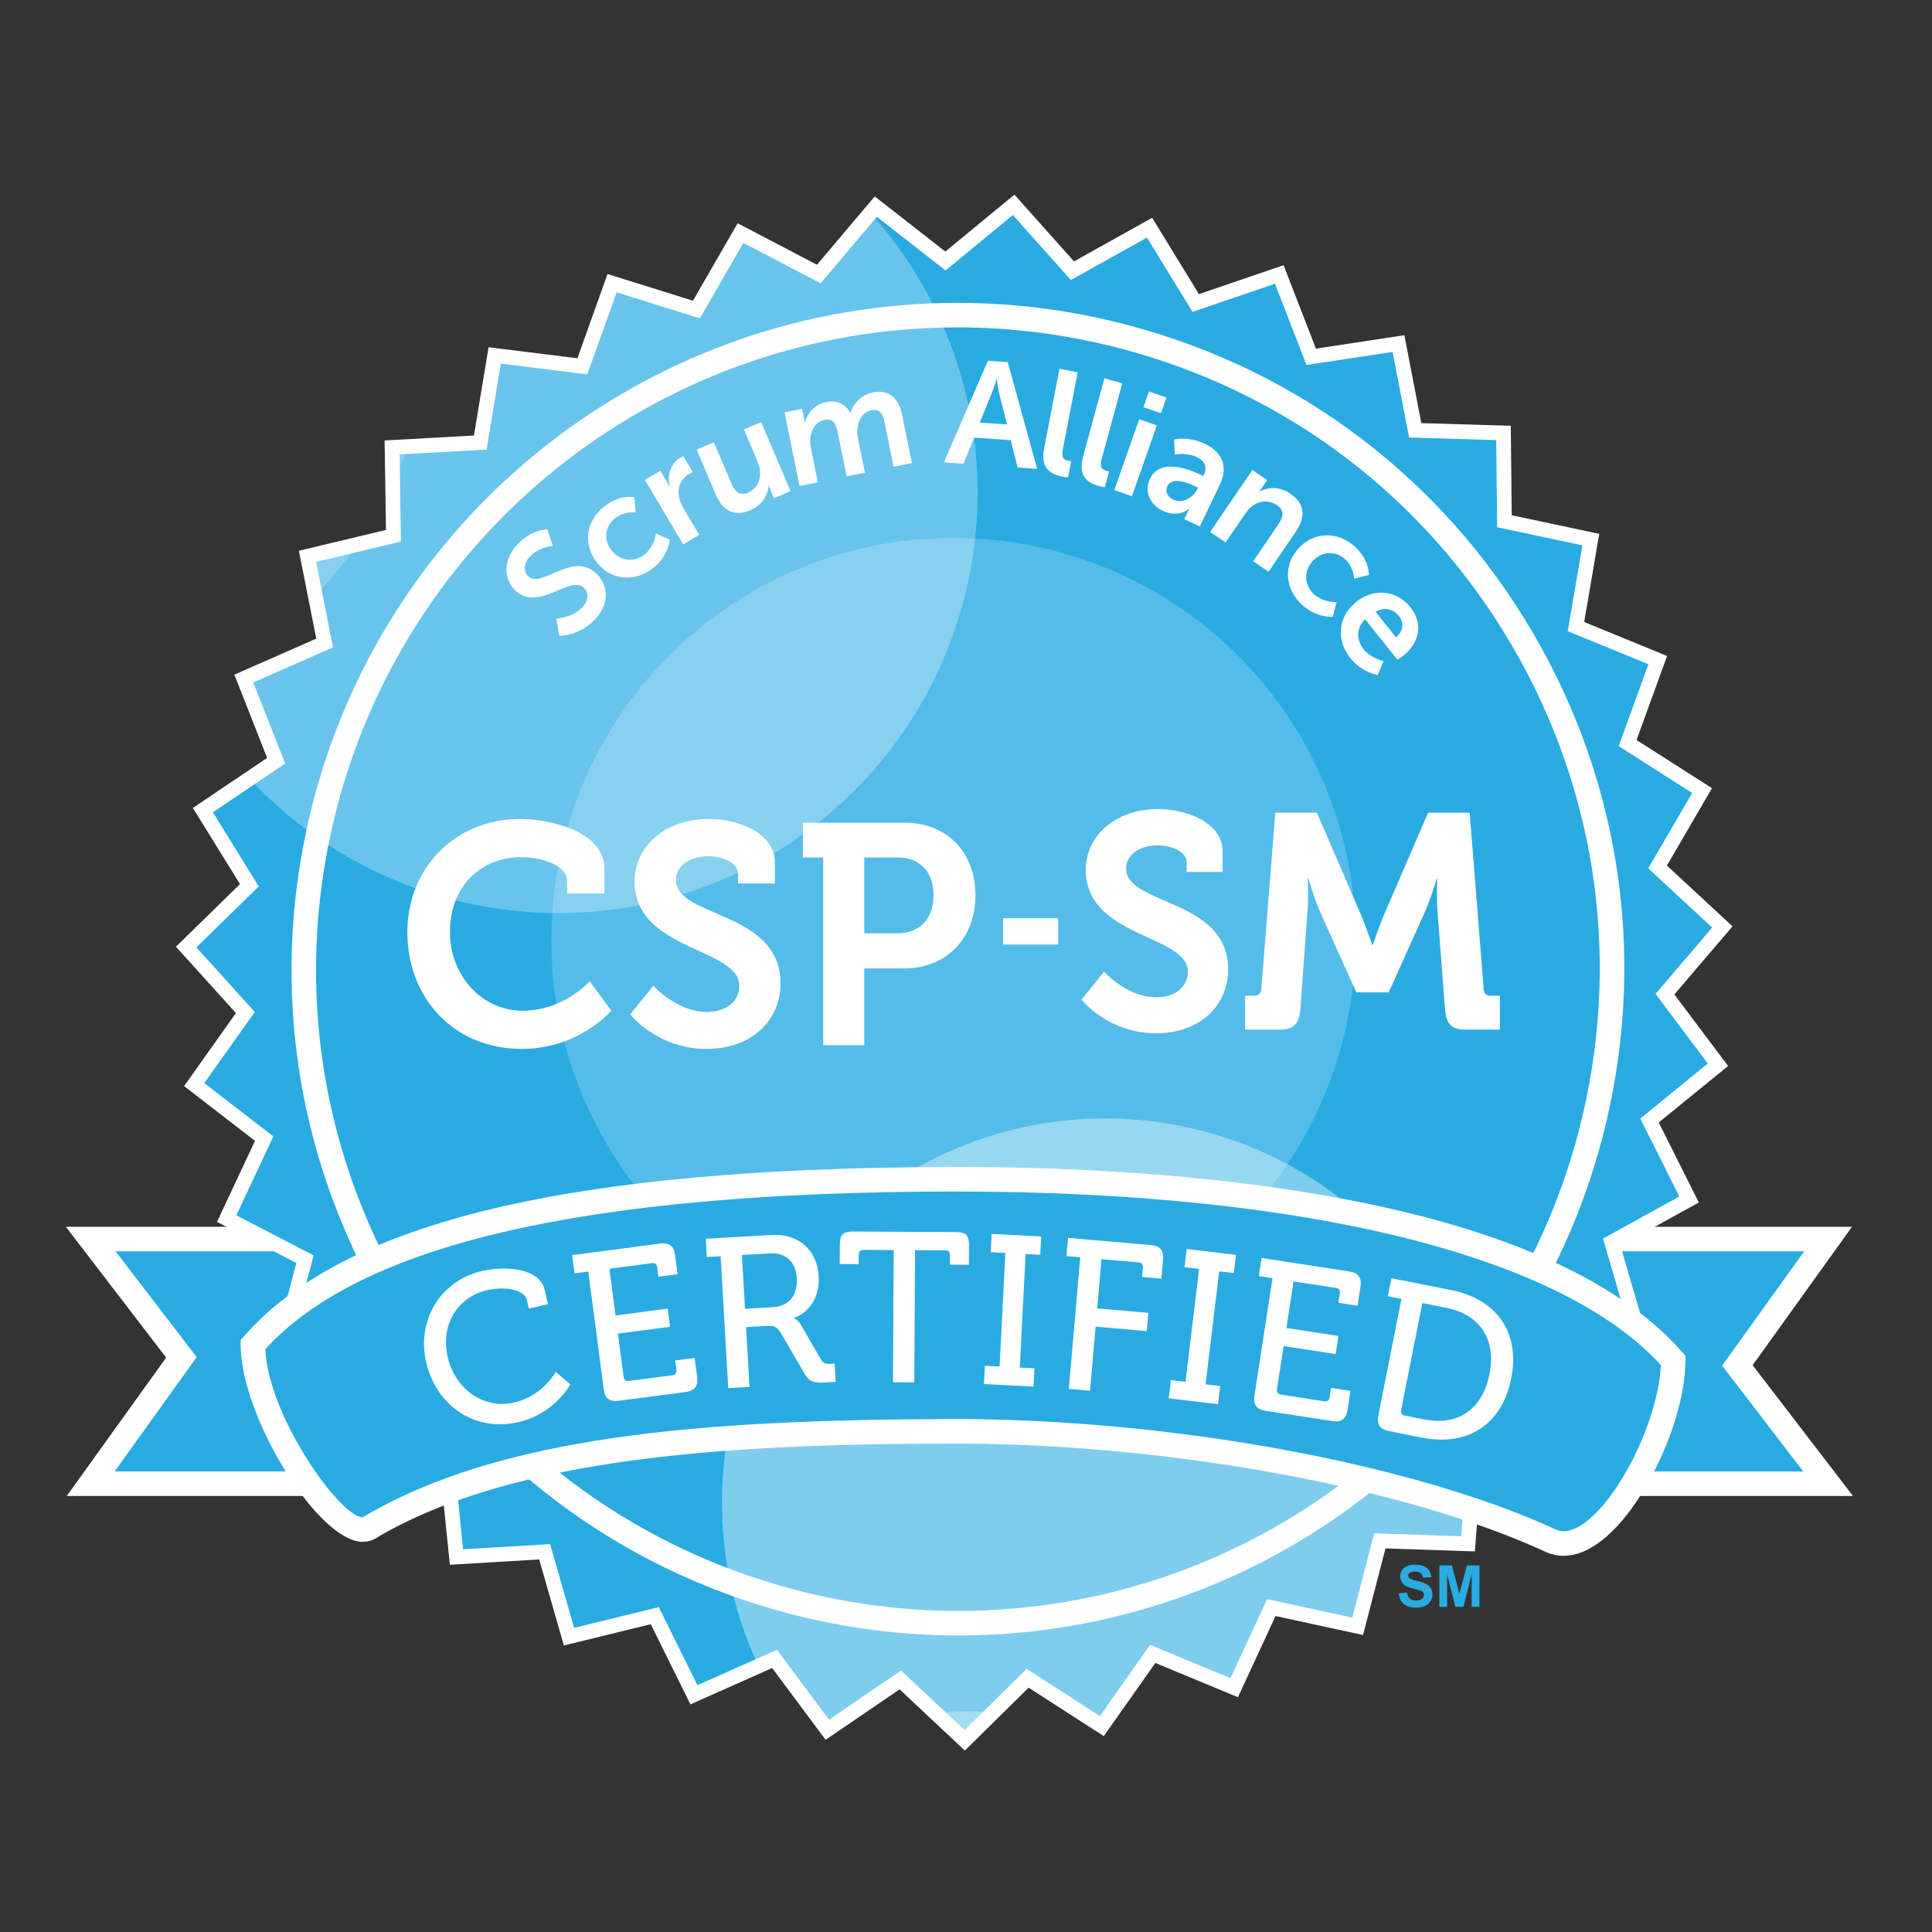
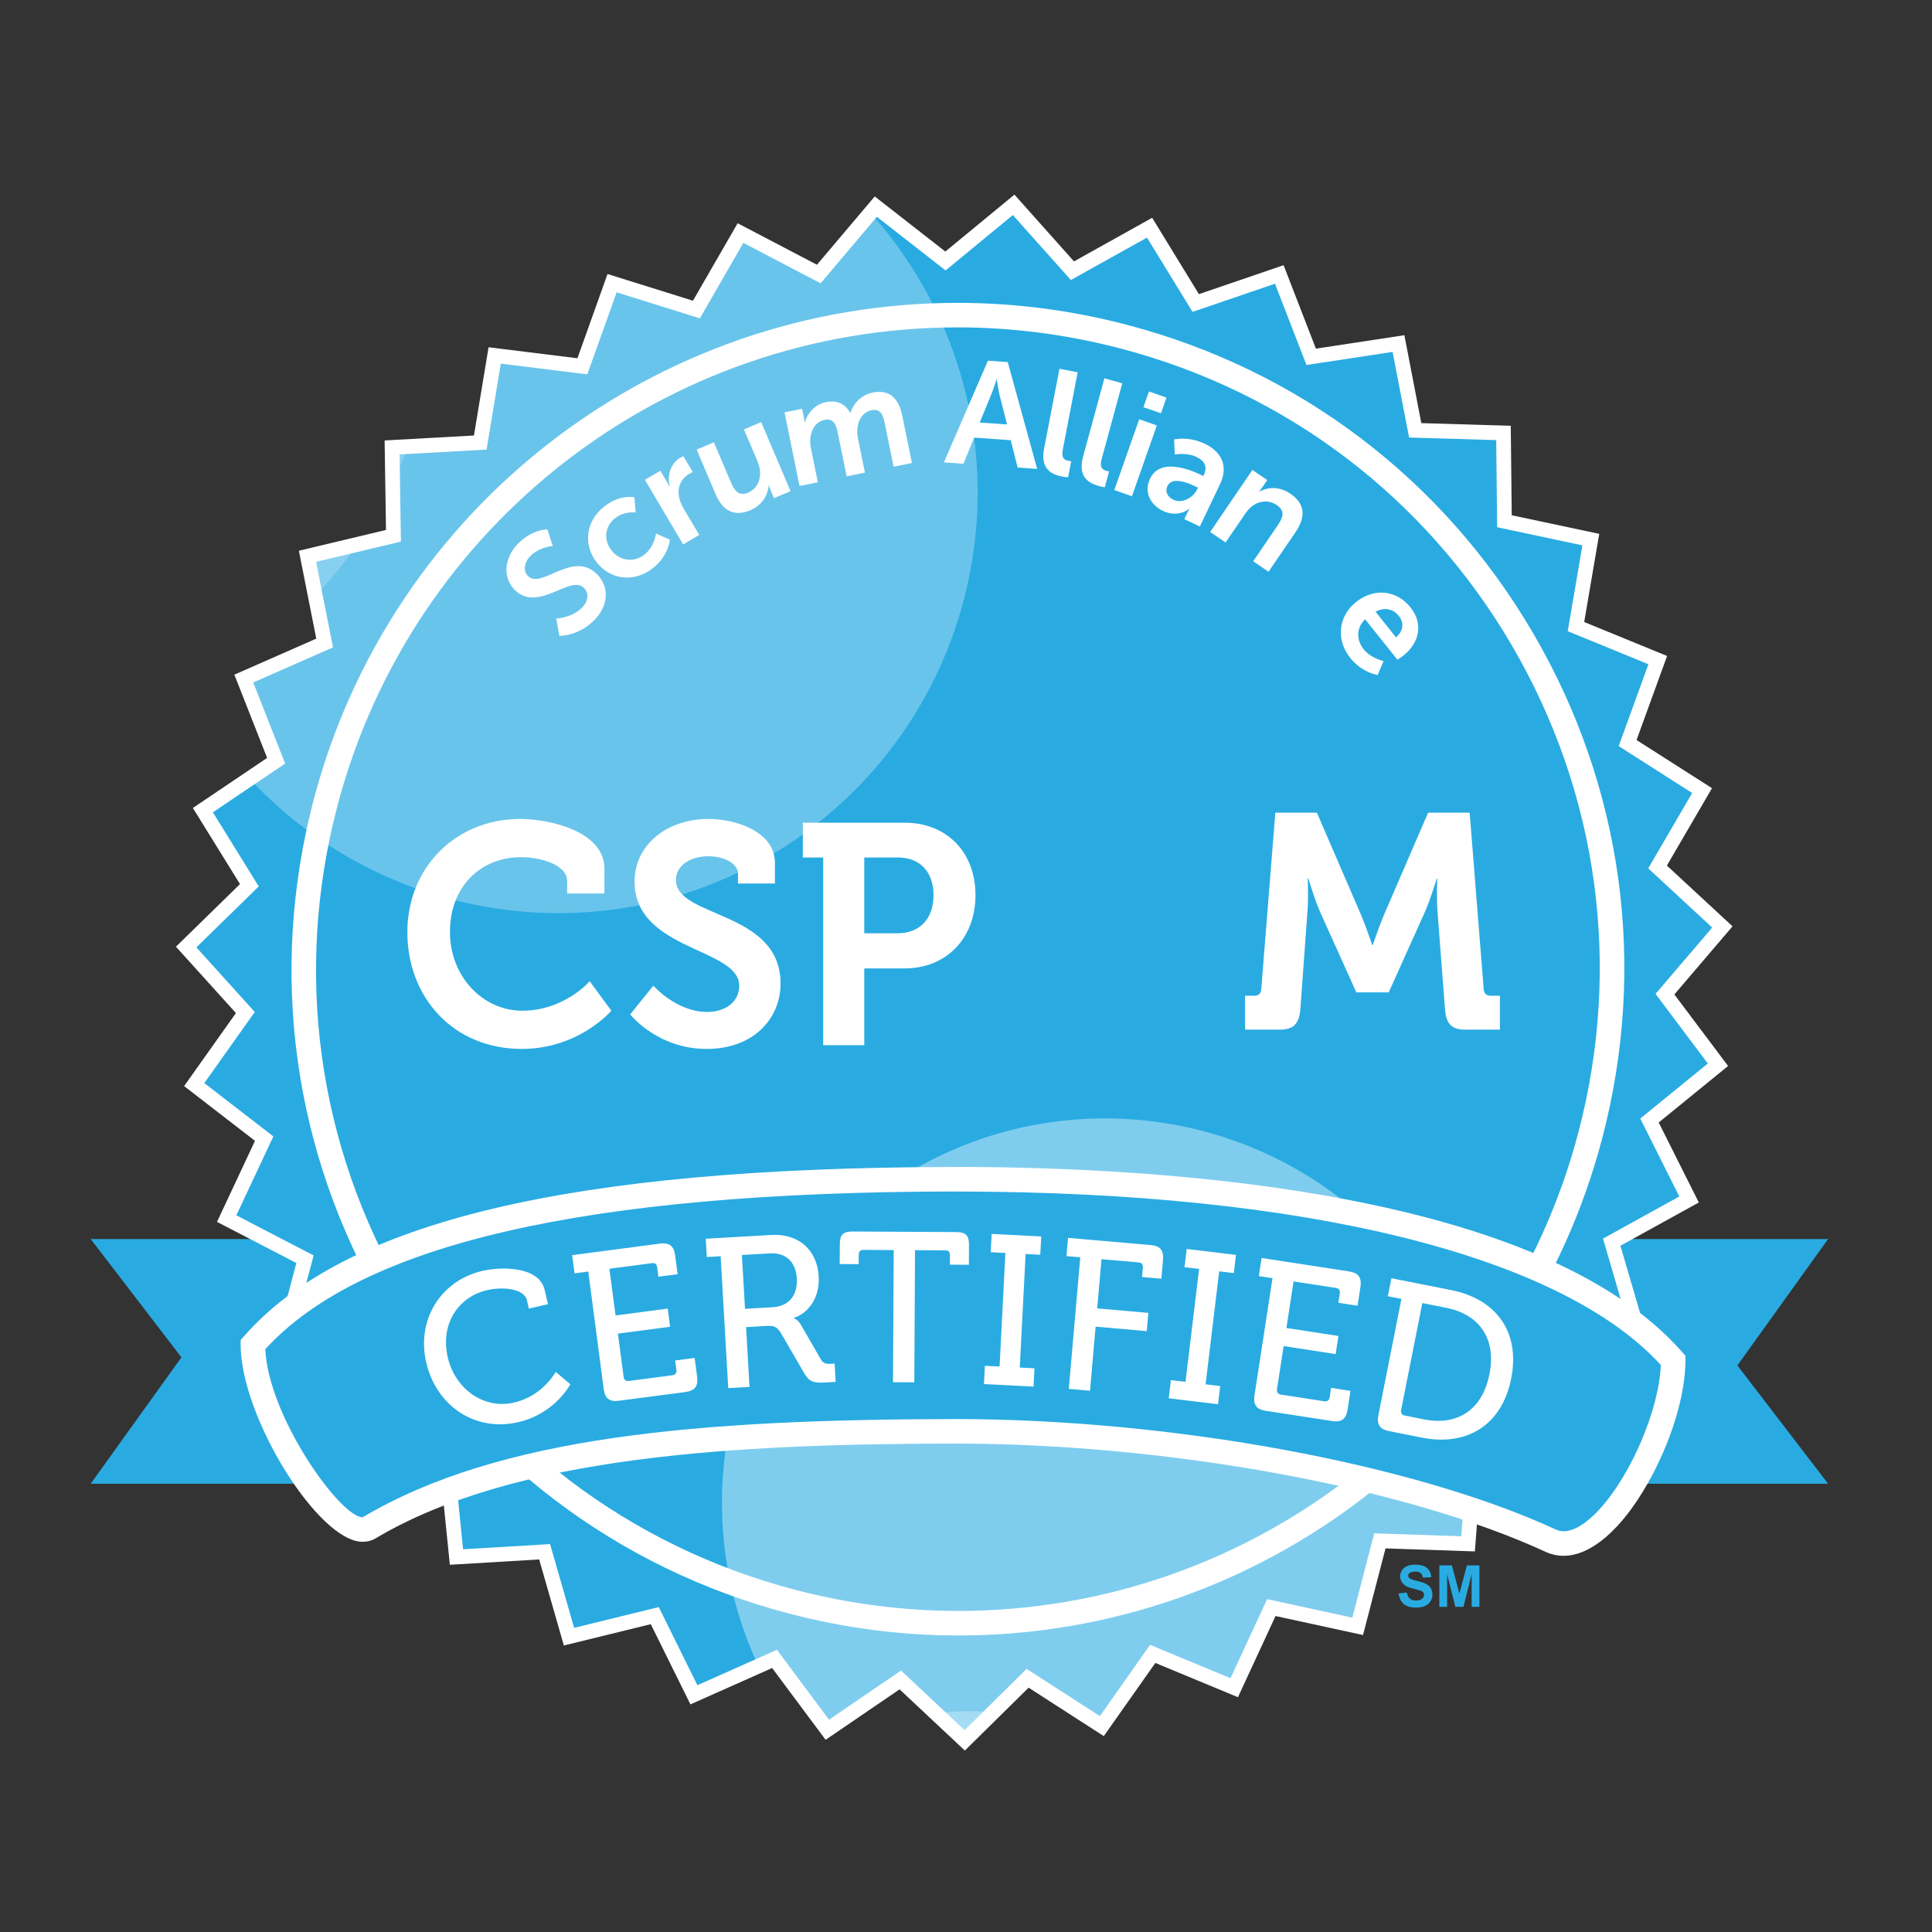
<svg xmlns="http://www.w3.org/2000/svg" id="CSP-SM" viewBox="0 0 300 300">
  <rect x="0" y="0" width="300" height="300" fill="#333333" stroke="none" />
  <defs>
    <clipPath id="clippath">
      <polygon points="179.307 35.357 186.469 47.052 199.445 42.618 204.399 55.408 217.956 53.348 220.554 66.821 234.258 67.23 234.405 80.943 247.821 83.792 245.514 97.305 258.215 102.503 253.536 115.383 265.096 122.763 258.187 134.624 268.245 143.939 259.332 154.377 267.559 165.336 256.926 173.996 263.072 186.259 251.066 192.888 254.912 206.048 241.921 210.423 243.357 224.069 229.794 226.053 228.761 239.729 215.062 239.269 211.617 252.54 198.21 249.624 192.453 262.071 179.79 256.82 171.896 268.033 160.369 260.608 150.601 270.241 140.593 260.861 129.263 268.599 121.071 257.593 108.55 263.166 102.471 250.875 89.152 254.141 85.366 240.958 71.677 241.776 70.301 228.137 56.685 226.509 57.771 212.833 44.654 208.794 48.157 195.535 35.995 189.226 41.818 176.808 30.957 168.416 38.895 157.226 29.706 147.056 39.52 137.465 32.303 125.799 43.679 118.129 38.658 105.368 51.206 99.849 48.543 86.38 61.892 83.197 61.685 69.477 75.375 68.718 77.615 55.192 91.229 56.88 95.84 43.973 108.936 48.065 115.781 36.19 127.939 42.551 136.794 32.082 147.611 40.527 158.197 31.808 167.326 42.038 179.307 35.357" fill="none" />
    </clipPath>
  </defs>
  <g>
    <g>
      <polygon points="283.864 192.402 151.794 192.402 146.164 192.402 14.085 192.402 28.17 210.77 14.085 230.389 146.164 230.389 151.794 230.389 283.864 230.389 269.779 212.021 283.864 192.402" fill="#29abe2" />
-       <path d="M287.726,232.293H10.373l15.428-21.486-15.575-20.311H287.576l-15.426,21.489,15.575,20.309Zm-269.929-3.809H280.005l-12.595-16.427,12.742-17.751H17.947l12.592,16.427-12.742,17.752Z" fill="#fff" />
    </g>
    <g>
      <polygon points="179.307 35.357 186.469 47.052 199.445 42.618 204.399 55.408 217.956 53.348 220.554 66.821 234.258 67.23 234.405 80.943 247.821 83.792 245.514 97.305 258.215 102.503 253.536 115.383 265.096 122.763 258.187 134.624 268.245 143.939 259.332 154.377 267.559 165.336 256.926 173.996 263.072 186.259 251.066 192.888 254.912 206.048 241.921 210.423 243.357 224.069 229.794 226.053 228.761 239.729 215.062 239.269 211.617 252.54 198.21 249.624 192.453 262.071 179.79 256.82 171.896 268.033 160.369 260.608 150.601 270.241 140.593 260.861 129.263 268.599 121.071 257.593 108.55 263.166 102.471 250.875 89.152 254.141 85.366 240.958 71.677 241.776 70.301 228.137 56.685 226.509 57.771 212.833 44.654 208.794 48.157 195.535 35.995 189.226 41.818 176.808 30.957 168.416 38.895 157.226 29.706 147.056 39.52 137.465 32.303 125.799 43.679 118.129 38.658 105.368 51.206 99.849 48.543 86.38 61.892 83.197 61.685 69.477 75.375 68.718 77.615 55.192 91.229 56.88 95.84 43.973 108.936 48.065 115.781 36.19 127.939 42.551 136.794 32.082 147.611 40.527 158.197 31.808 167.326 42.038 179.307 35.357" fill="#29abe2" />
      <path d="M149.821,271.825l-10.138-9.506-11.482,7.838-8.303-11.148-12.687,5.644-6.159-12.452-13.496,3.309-3.834-13.363-13.871,.83-1.396-13.816-13.798-1.654,1.099-13.855-13.287-4.094,3.549-13.437-12.323-6.389,5.899-12.581-11.005-8.505,8.045-11.339-9.313-10.304,9.943-9.72-7.314-11.822,11.53-7.774-5.09-12.926,12.719-5.594-2.7-13.648,13.526-3.229-.211-13.896,13.871-.77,2.27-13.703,13.798,1.711,4.673-13.082,13.267,4.144,6.937-12.029,12.316,6.444,8.972-10.607,10.962,8.556,10.732-8.836,9.246,10.368,12.139-6.771,7.259,11.854,13.149-4.494,5.018,12.958,13.738-2.088,2.631,13.652,13.887,.416,.152,13.894,13.588,2.886-2.337,13.69,12.873,5.272-4.742,13.05,11.714,7.48-7.006,12.015,10.194,9.437-9.032,10.578,8.342,11.107-10.773,8.774,6.226,12.422-12.169,6.718,3.901,13.335-13.165,4.434,1.454,13.825-13.742,2.013-1.049,13.857-13.876-.469-3.494,13.453-13.586-2.953-5.833,12.608-12.829-5.322-8.004,11.362-11.672-7.521-9.901,9.761Zm-9.915-12.429l9.876,9.26,9.635-9.508,11.376,7.328,7.788-11.063,12.494,5.18,5.685-12.282,13.23,2.88,3.395-13.096,13.52,.456,1.021-13.494,13.384-1.96-1.419-13.466,12.816-4.315-3.793-12.988,11.847-6.539-6.063-12.102,10.49-8.545-8.117-10.812,8.795-10.299-9.927-9.193,6.819-11.702-11.41-7.284,4.618-12.71-12.53-5.129,2.277-13.331-13.239-2.815-.147-13.528-13.522-.4-2.565-13.296-13.372,2.033-4.892-12.622-12.799,4.375-7.075-11.537-11.817,6.592-9.011-10.092-10.444,8.602-10.674-8.331-8.733,10.327-11.999-6.277-6.753,11.719-12.921-4.041-4.554,12.737-13.432-1.667-2.21,13.349-13.508,.748,.205,13.542-13.167,3.137,2.624,13.289-12.383,5.446,4.954,12.592-11.222,7.569,7.119,11.511-9.683,9.46,9.064,10.037-7.834,11.04,10.723,8.28-5.748,12.254,11.999,6.229-3.459,13.08,12.947,3.988-1.069,13.492,13.432,1.608,1.357,13.459,13.508-.807,3.737,13.007,13.142-3.224,5.998,12.13,12.355-5.499,8.08,10.858,11.183-7.636Z" fill="#fff" />
    </g>
    <path d="M148.809,253.957c-8.823,0-17.657-1.145-26.27-3.402-26.731-7.003-49.133-23.998-63.084-47.846-13.95-23.853-17.774-51.708-10.769-78.436,11.914-45.48,53.038-77.245,100.004-77.245,8.823,0,17.666,1.145,26.28,3.404,26.721,7.001,49.123,23.996,63.068,47.844,13.947,23.853,17.772,51.706,10.766,78.427-11.909,45.484-53.028,77.254-99.994,77.254Zm-.12-203.121c-45.236,0-84.844,30.597-96.321,74.402-6.746,25.744-3.061,52.573,10.375,75.547,13.437,22.97,35.015,39.341,60.763,46.089,8.296,2.171,16.808,3.271,25.302,3.271,45.236,0,84.837-30.594,96.309-74.411,6.746-25.735,3.064-52.562-10.368-75.534-13.437-22.972-35.008-39.341-60.747-46.085-8.298-2.173-16.817-3.28-25.314-3.28Z" fill="#fff" />
    <g clip-path="url(#clippath)">
      <g>
        <g opacity=".3">
          <path d="M142.327,42.71C123.67,11.985,83.462,2.205,52.711,20.911,22.052,39.571,12.215,79.749,30.934,110.498c18.639,30.721,58.866,40.482,89.564,21.815,30.728-18.706,40.519-58.875,21.829-89.603Z" fill="#fff" />
        </g>
        <g opacity=".2">
-           <path d="M201.432,113.511c-17.901-29.419-56.382-38.815-85.859-20.891-29.389,17.901-38.764,56.396-20.893,85.803,17.917,29.403,56.396,38.792,85.859,20.907,29.403-17.93,38.778-56.414,20.893-85.819Z" fill="#fff" />
-         </g>
+           </g>
        <g opacity=".4">
          <path d="M222.606,202.29c-17.066-28.078-53.836-37.037-81.916-19.968-28.048,17.096-36.991,53.849-19.922,81.914,17.098,28.081,53.806,37.023,81.884,19.941,28.08-17.068,37.053-53.822,19.954-81.886Z" fill="#fff" />
        </g>
        <g opacity=".2">
          <path d="M57.667,10.703C38.225-21.214-3.588-31.4-35.508-11.974c-31.933,19.449-42.124,61.223-22.675,93.159,19.405,31.956,61.203,42.131,93.152,22.705,31.933-19.439,42.108-61.237,22.699-93.186Z" fill="#fff" />
        </g>
        <g opacity=".29">
          <path d="M198.383,292.539c-16.012-26.323-50.416-34.686-76.723-18.676-26.307,15.983-34.67,50.402-18.676,76.709,15.983,26.307,50.416,34.67,76.709,18.676,26.307-15.982,34.684-50.402,18.69-76.709Z" fill="#fff" />
        </g>
      </g>
    </g>
    <g>
      <path d="M86.369,96.04s2.457-.078,4.043-1.725c.856-.888,1.173-2.137,.219-3.057-2.091-2.01-7.045,3.853-10.637,.403-1.941-1.867-1.776-4.94,.384-7.181,2.224-2.304,4.616-2.286,4.616-2.286l.842,2.585s-2.102,.138-3.514,1.601c-.95,.989-1.123,2.316-.294,3.11,2.074,1.992,6.859-3.998,10.601-.403,1.861,1.789,2.063,4.71-.288,7.146-2.507,2.599-5.483,2.498-5.483,2.498l-.488-2.691Z" fill="#fff" />
      <path d="M93.899,78.592c2.404-1.863,4.605-1.373,4.605-1.373l.207,2.353s-1.727-.251-3.174,.87c-1.697,1.313-1.808,3.447-.593,5.016,1.205,1.555,3.362,2.022,5.115,.665,1.555-1.203,1.803-3.271,1.803-3.271l2.143,.938s-.156,2.519-2.631,4.437c-3.057,2.362-6.675,1.725-8.745-.945-2.033-2.615-1.785-6.33,1.27-8.69Z" fill="#fff" />
      <path d="M100.141,74.512l2.399-1.419,1.024,1.73c.221,.375,.379,.729,.379,.729l.039-.023c-.395-1.702,.124-3.551,1.661-4.46,.235-.14,.474-.228,.474-.228l1.458,2.457s-.281,.11-.616,.308c-1.06,.63-1.897,1.95-1.486,3.724,.133,.584,.4,1.168,.75,1.759l2.353,3.97-2.495,1.479-5.939-10.026Z" fill="#fff" />
      <path d="M108.18,69.815l2.67-1.141,2.7,6.35c.557,1.304,1.27,2.045,2.595,1.479,1.937-.826,2.286-2.988,1.472-4.901l-2.095-4.922,2.672-1.139,4.559,10.725-2.565,1.095-.52-1.221c-.179-.418-.278-.773-.278-.773l-.044,.018c-.051,1.339-.943,3.036-2.774,3.818-2.293,.977-4.218,.432-5.46-2.493l-2.932-6.896Z" fill="#fff" />
      <path d="M121.819,64.035l2.73-.556,.271,1.32c.085,.428,.115,.796,.115,.796l.044-.011c.331-1.233,1.442-2.769,3.232-3.133,1.743-.359,3.027,.221,3.813,1.67l.042-.009c.377-1.362,1.626-2.783,3.416-3.151,2.371-.485,4.013,.582,4.621,3.583l1.5,7.351-2.843,.582-1.389-6.813c-.262-1.299-.708-2.236-2.029-1.966-1.456,.299-2.18,1.661-2.222,3.163-.023,.471,.055,.968,.166,1.509l1.021,5.018-2.838,.582-1.389-6.813c-.248-1.233-.667-2.245-2.01-1.969-1.476,.301-2.201,1.661-2.263,3.192-.023,.448,.06,.968,.161,1.483l1.026,5.021-2.843,.58-2.33-11.429Z" fill="#fff" />
      <path d="M156.942,68.353l-5.681-.398-1.656,4.055-3.031-.212,6.829-15.791,3.078,.214,4.57,16.59-3.031-.211-1.076-4.246Zm-2.208-9.434s-.476,1.571-.86,2.461l-1.739,4.232,4.241,.297-1.131-4.435c-.235-.931-.465-2.553-.465-2.553l-.046-.002Z" fill="#fff" />
      <path d="M164.513,57.262l2.829,.547-2.302,11.948c-.242,1.258,.127,1.654,.867,1.799,.225,.044,.43,.06,.43,.06l-.481,2.493s-.442-.016-.911-.108c-1.569-.304-3.445-1.088-2.813-4.365l2.38-12.374Z" fill="#fff" />
      <path d="M171.491,58.743l2.774,.773-3.192,11.735c-.336,1.233-.005,1.661,.722,1.863,.221,.06,.423,.094,.423,.094l-.662,2.449s-.437-.053-.897-.182c-1.546-.43-3.353-1.359-2.475-4.579l3.307-12.153Z" fill="#fff" />
      <path d="M176.896,65.1l2.737,.964-3.864,10.998-2.741-.964,3.868-10.998Zm1.513-4.315l2.719,.957-.856,2.436-2.719-.955,.856-2.438Z" fill="#fff" />
      <path d="M186.506,73.746l.349,.168,.069-.145c.658-1.382,.016-2.27-1.141-2.82-1.507-.72-3.367-.366-3.367-.366l-.101-2.35s2.249-.524,4.752,.667c2.764,1.316,3.648,3.609,2.383,6.274l-3.139,6.585-2.415-1.15,.414-.867c.196-.414,.393-.725,.393-.725l-.039-.021c.021,.009-1.691,1.476-4.087,.336-1.879-.895-3.011-2.877-2.006-4.984,1.592-3.342,6.219-1.417,7.935-.603Zm-4.296,3.857c1.385,.66,3.082-.357,3.694-1.635l.119-.248-.455-.216c-1.343-.639-3.602-1.486-4.296-.018-.336,.701-.134,1.608,.938,2.118Z" fill="#fff" />
      <path d="M194.47,72.975l2.305,1.569-.757,1.115c-.244,.359-.488,.637-.488,.637l.037,.025c.971-.529,2.833-1,4.779,.324,2.134,1.454,2.585,3.39,.851,5.939l-4.218,6.196-2.383-1.621,3.885-5.704c.798-1.168,1.035-2.169-.193-3.004-1.281-.874-2.78-.706-3.921,.203-.403,.306-.738,.715-1.044,1.168l-3.011,4.418-2.399-1.633,6.557-9.633Z" fill="#fff" />
-       <path d="M210.467,84.954c2.222,2.074,2.091,4.329,2.091,4.329l-2.288,.58s-.032-1.744-1.369-2.993c-1.571-1.465-3.694-1.23-5.051,.223-1.336,1.44-1.454,3.645,.168,5.156,1.437,1.343,3.519,1.256,3.519,1.256l-.58,2.268s-2.512,.251-4.803-1.888c-2.829-2.634-2.778-6.311-.476-8.786,2.256-2.426,5.961-2.781,8.788-.145Z" fill="#fff" />
      <path d="M219.013,94.31c2.098,2.627,1.316,5.561-1.095,7.489-.269,.214-.92,.644-.92,.644l-5.023-6.284c-1.472,1.412-1.311,3.301-.225,4.657,1.173,1.465,3.096,1.826,3.096,1.826l-.925,2.174s-2.417-.352-4.23-2.62c-2.413-3.018-1.729-6.633,.858-8.701,2.801-2.24,6.295-1.9,8.464,.814Zm-2.245,4.66c1.205-1.019,1.251-2.314,.453-3.317-.931-1.159-2.284-1.391-3.632-.665l3.179,3.981Z" fill="#fff" />
    </g>
    <g>
      <path d="M259.811,211.246c-17.983-20.541-64.036-28.062-110.79-28.131v-.007h-1.049v.007c-46.754,.069-90.711,5.143-108.702,25.684,0,11.412,13.273,31.3,18.101,28.43,20.923-12.447,52.536-14.927,91.121-14.977,34.44,.044,71.18,7.231,92.303,16.985,8.004,3.696,19.016-16.576,19.016-27.991Z" fill="#29abe2" />
      <path d="M242.809,241.585h-.005c-.973,0-1.918-.209-2.811-.619-21.68-10.012-58.454-16.767-91.507-16.811-34.049,.044-68.544,1.858-90.141,14.708-.612,.366-1.297,.547-2.033,.547-6.909,0-18.947-19.456-18.947-30.613v-.718l.474-.536c15.656-17.882,50.65-26.247,110.128-26.335l1.054-.007c32.545,.053,90.399,3.862,112.221,28.789l.474,.538v.715c0,5.403-2.245,12.717-5.856,19.088-4.05,7.151-8.809,11.252-13.05,11.252Zm-94.323-21.238c33.559,.044,70.973,6.941,93.108,17.158,.389,.184,.787,.269,1.215,.269h0c2.746,0,6.477-3.572,9.736-9.317,3.094-5.462,5.152-11.838,5.348-16.5-15.576-17.052-55.168-26.859-108.877-26.937l-.524-.007h-.52c-56.874,.09-91.825,8.103-106.779,24.493,.492,10.529,11.663,26.096,15.12,26.096,21.224-12.588,52.187-15.198,92.174-15.253Z" fill="#fff" />
    </g>
    <g>
      <path d="M74.887,197.35c3.059-.713,8.832-.701,9.683,2.937l.515,2.222-2.962,.692-.299-1.288c-.442-1.9-3.887-2.116-6.173-1.582-4.573,1.067-7.312,5.338-6.118,10.458,1.157,4.959,5.653,8.084,10.29,7.003,4.508-1.051,6.461-4.766,6.461-4.766l2.279,1.914s-2.332,4.549-8.064,5.888c-6.794,1.582-12.751-2.562-14.315-9.26-1.532-6.569,2.199-12.7,8.703-14.219Z" fill="#fff" />
      <path d="M91.346,197.442l-2.132,.281-.37-2.824,13.616-1.79c1.476-.193,2.18,.35,2.376,1.826l.384,2.919-2.985,.393-.193-1.477c-.064-.492-.359-.688-.819-.625l-6.594,.865,.954,7.252,8.103-1.065,.37,2.82-8.105,1.067,.885,6.725c.06,.46,.356,.688,.816,.628l6.758-.89c.46-.06,.69-.357,.63-.814l-.196-1.477,3.02-.398,.382,2.918c.193,1.477-.347,2.183-1.821,2.378l-10.304,1.352c-1.477,.196-2.183-.345-2.376-1.821l-2.399-18.244Z" fill="#fff" />
      <path d="M111.901,195.068l-2.146,.122-.166-2.84,10.173-.586c4.096-.237,7.119,2.173,7.362,6.435,.225,3.898-2.208,5.959-3.836,6.419l.005,.064s.61,.262,1.049,.998l3.13,5.421c.37,.674,.904,.711,1.695,.665l.43-.025,.163,2.84-1.619,.092c-1.817,.106-2.489-.087-3.335-1.564l-3.533-6.09c-.658-1.056-1.097-1.196-2.385-1.123l-3.038,.175,.534,9.283-3.303,.188-1.18-20.474Zm8.08,7.917c2.507-.145,3.901-1.849,3.749-4.457-.147-2.611-1.723-4.043-4.168-3.901l-4.359,.248,.481,8.358,4.296-.248Z" fill="#fff" />
      <path d="M138.776,194.111l-4.699-.028c-.462,0-.729,.23-.732,.727l-.007,1.488-2.949-.016,.019-3.077c.009-1.49,.506-1.983,1.996-1.976l16.086,.087c1.49,.007,1.983,.508,1.973,1.996l-.014,3.08-2.949-.018,.009-1.488c.002-.497-.262-.729-.725-.734l-4.699-.023-.11,20.52-3.312-.018,.111-20.52Z" fill="#fff" />
      <path d="M152.935,212.079l2.279,.115,.902-17.636-2.279-.115,.147-2.841,7.696,.393-.147,2.84-2.277-.117-.904,17.636,2.279,.117-.145,2.841-7.696-.393,.145-2.841Z" fill="#fff" />
      <path d="M167.742,195.236l-2.141-.186,.246-2.834,12.82,1.118c1.484,.129,2.056,.809,1.925,2.291l-.255,2.935-2.999-.262,.129-1.481c.044-.497-.2-.75-.662-.791l-5.766-.501-.667,7.645,7.942,.692-.248,2.836-7.94-.695-.869,9.952-3.293-.287,1.78-20.431Z" fill="#fff" />
      <path d="M181.818,214.305l2.268,.272,2.111-17.54-2.268-.271,.34-2.827,7.654,.922-.34,2.824-2.268-.274-2.111,17.542,2.268,.272-.341,2.824-7.652-.92,.338-2.825Z" fill="#fff" />
      <path d="M197.594,198.476l-2.127-.326,.432-2.813,13.575,2.089c1.472,.228,1.996,.943,1.771,2.415l-.448,2.91-2.976-.456,.228-1.472c.073-.492-.152-.761-.612-.833l-6.573-1.01-1.111,7.229,8.08,1.242-.435,2.811-8.078-1.242-1.032,6.705c-.069,.458,.152,.759,.612,.83l6.734,1.035c.46,.071,.759-.15,.833-.607l.225-1.472,3.009,.462-.449,2.909c-.225,1.472-.943,1.999-2.415,1.771l-10.269-1.578c-1.472-.225-1.996-.943-1.771-2.415l2.799-18.184Z" fill="#fff" />
      <path d="M217.613,201.696l-2.109-.418,.552-2.792,9.283,1.84c6.976,1.385,10.755,6.481,9.319,13.719-1.44,7.27-6.886,10.573-13.862,9.191l-5.095-1.01c-1.46-.29-1.955-1.028-1.665-2.489l3.576-18.041Zm.522,18.113l2.985,.591c5.097,1.012,9.043-1.377,10.161-7.024,1.113-5.614-1.66-9.301-6.725-10.304l-3.699-.734-3.293,16.615c-.092,.453,.117,.766,.57,.856Z" fill="#fff" />
    </g>
    <g>
-       <path d="M171.445,150.869s3.463,3.984,8.16,3.984c2.564,0,4.84-1.378,4.84-3.984,0-5.745-15.846-5.271-15.846-15.755,0-5.455,4.747-9.489,11.247-9.489,3.934,0,10.005,1.851,10.005,6.641v3.13h-5.591v-1.512c0-1.568-2.232-2.614-4.459-2.614-2.852,0-4.938,1.47-4.938,3.61,0,5.737,15.846,4.599,15.846,15.656,0,5.355-4.125,9.913-11.197,9.913-7.447,0-11.579-5.222-11.579-5.222l3.511-4.359Z" fill="#fff" />
      <path d="M193.337,154.614h1.47c.663,0,.996-.377,1.044-1.04l2.179-27.383h6.455l6.927,16.037c.81,1.949,1.657,4.507,1.657,4.507h.099s.856-2.558,1.661-4.507l6.931-16.037h6.448l2.178,27.383c.057,.663,.38,1.04,1.046,1.04h1.475v5.269h-5.361c-2.232,0-2.988-.954-3.174-3.228l-1.144-14.993c-.19-2.232-.049-5.221-.049-5.221h-.091s-.996,3.321-1.855,5.221l-5.592,12.434h-5.03l-5.6-12.434c-.855-1.9-1.851-5.27-1.851-5.27h-.099s.148,3.038-.049,5.27l-1.087,14.993c-.19,2.274-.996,3.228-3.228,3.228h-5.357v-5.269Z" fill="#fff" />
    </g>
    <g>
      <path d="M80.766,127.166c4.427,0,13.088,1.848,13.088,7.737v3.844h-5.79v-1.947c0-2.532-4.136-3.699-7.151-3.699-6.178,0-11.044,4.429-11.044,11.63,0,6.76,4.962,12.211,11.238,12.211,6.52,0,10.461-4.574,10.461-4.574l3.357,4.574s-5.013,5.935-13.915,5.935c-10.558,0-17.757-7.931-17.757-18.146,0-9.976,7.49-17.564,17.513-17.564Z" fill="#fff" />
      <path d="M101.45,153.049s3.555,4.087,8.371,4.087c2.627,0,4.962-1.411,4.962-4.087,0-5.889-16.249-5.402-16.249-16.154,0-5.592,4.863-9.729,11.531-9.729,4.038,0,10.265,1.897,10.265,6.809v3.213h-5.741v-1.555c0-1.608-2.289-2.676-4.574-2.676-2.92,0-5.06,1.506-5.06,3.695,0,5.889,16.249,4.722,16.249,16.055,0,5.497-4.231,10.17-11.482,10.17-7.638,0-11.871-5.353-11.871-5.353l3.599-4.475Z" fill="#fff" />
      <path d="M127.827,133.151h-3.163v-5.402h15.812c6.471,0,10.995,4.528,10.995,11.242s-4.524,11.383-10.995,11.383h-6.273v11.919h-6.376v-29.141Zm11.482,11.774c3.6,0,5.646-2.334,5.646-5.935,0-3.555-2.045-5.84-5.547-5.84h-5.205v11.774h5.106Z" fill="#fff" />
    </g>
-     <path d="M155.753,142.579h8.562v4.09h-8.562v-4.09Z" fill="#fff" />
  </g>
  <g>
    <path d="M217.187,247.416l1.266-.123c.076,.425,.231,.736,.464,.935,.232,.199,.547,.299,.942,.299,.419,0,.734-.089,.947-.266,.212-.178,.318-.385,.318-.622,0-.152-.045-.282-.134-.389-.09-.107-.246-.2-.469-.279-.152-.053-.499-.146-1.041-.281-.697-.173-1.187-.385-1.468-.638-.396-.353-.593-.786-.593-1.296,0-.328,.093-.635,.278-.921,.186-.285,.454-.503,.805-.652,.35-.149,.772-.225,1.268-.225,.809,0,1.417,.178,1.826,.532,.408,.354,.623,.828,.644,1.419l-1.301,.058c-.056-.331-.175-.569-.358-.714-.183-.145-.458-.218-.823-.218-.379,0-.675,.078-.889,.233-.138,.1-.206,.232-.206,.399,0,.152,.065,.283,.193,.392,.164,.138,.562,.281,1.195,.43,.633,.15,1.101,.305,1.404,.464,.303,.16,.54,.378,.712,.655,.171,.276,.257,.619,.257,1.025,0,.369-.102,.716-.308,1.037-.205,.323-.495,.562-.87,.719-.375,.157-.843,.235-1.401,.235-.815,0-1.44-.189-1.877-.565-.436-.377-.697-.925-.782-1.645Z" fill="#29abe2" />
    <path d="M223.502,249.512v-6.442h1.947l1.169,4.394,1.155-4.394h1.951v6.442h-1.208v-5.071l-1.278,5.071h-1.253l-1.274-5.071v5.071h-1.209Z" fill="#29abe2" />
  </g>
</svg>